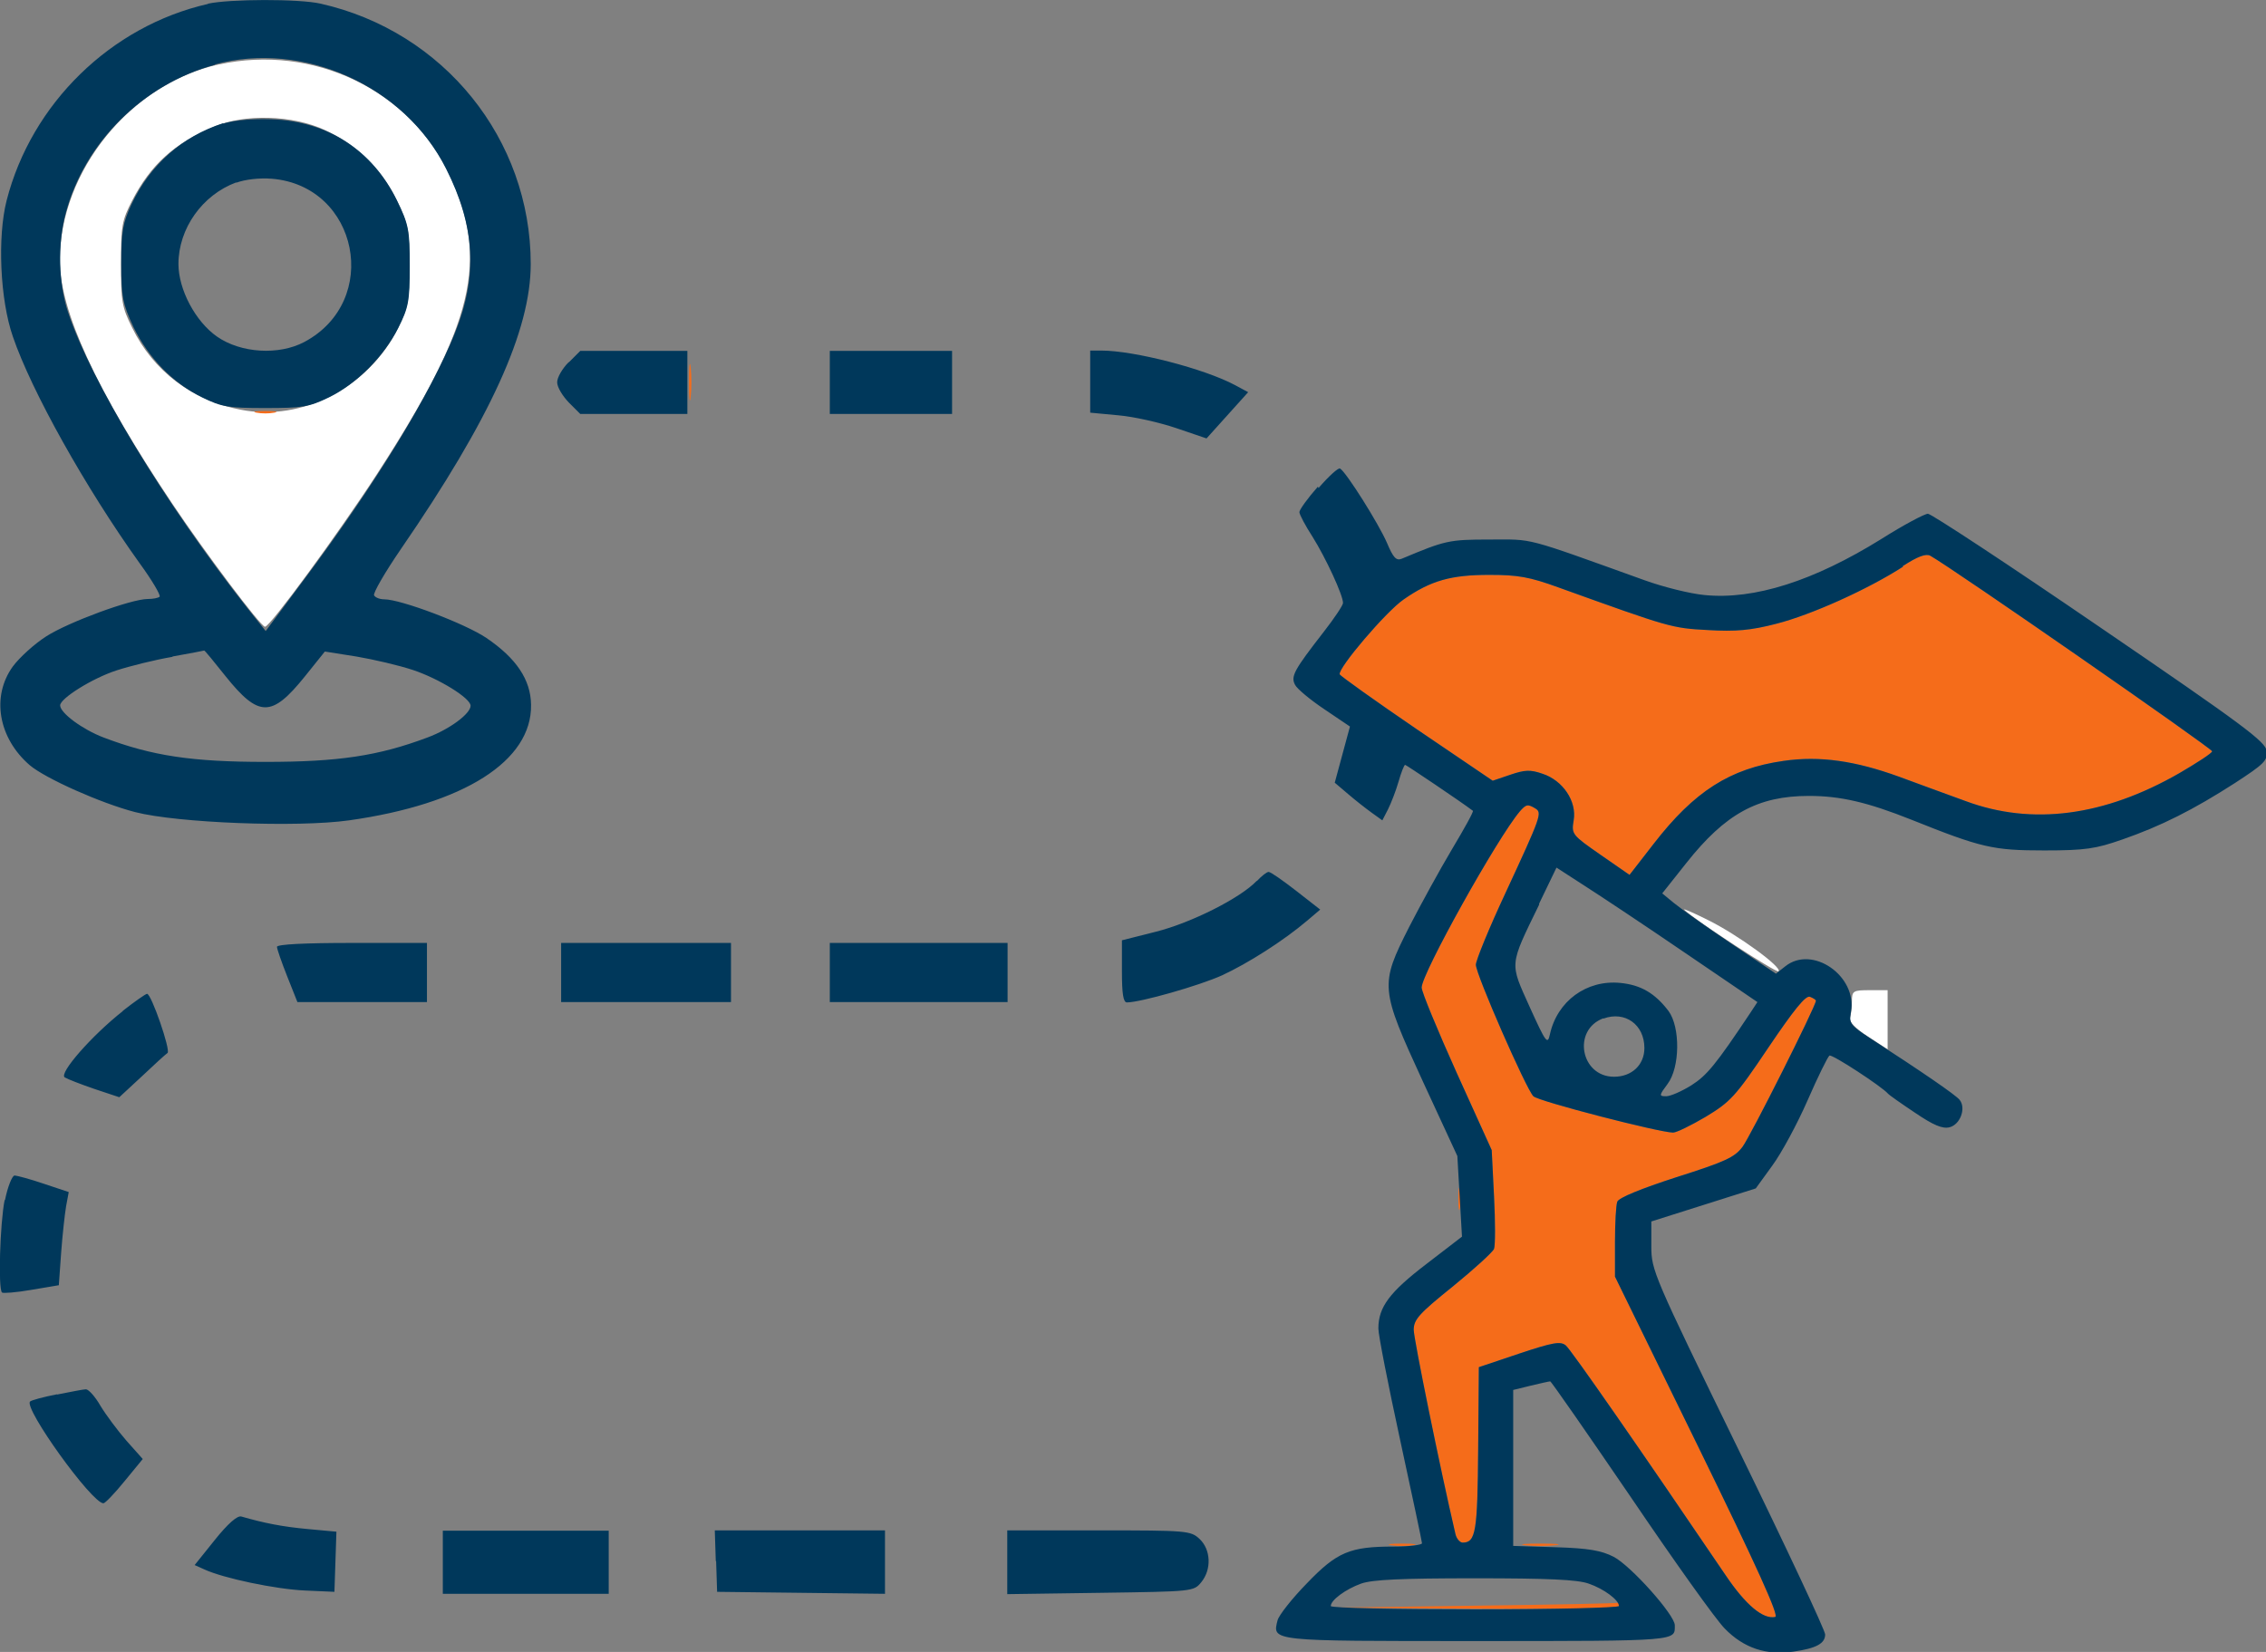
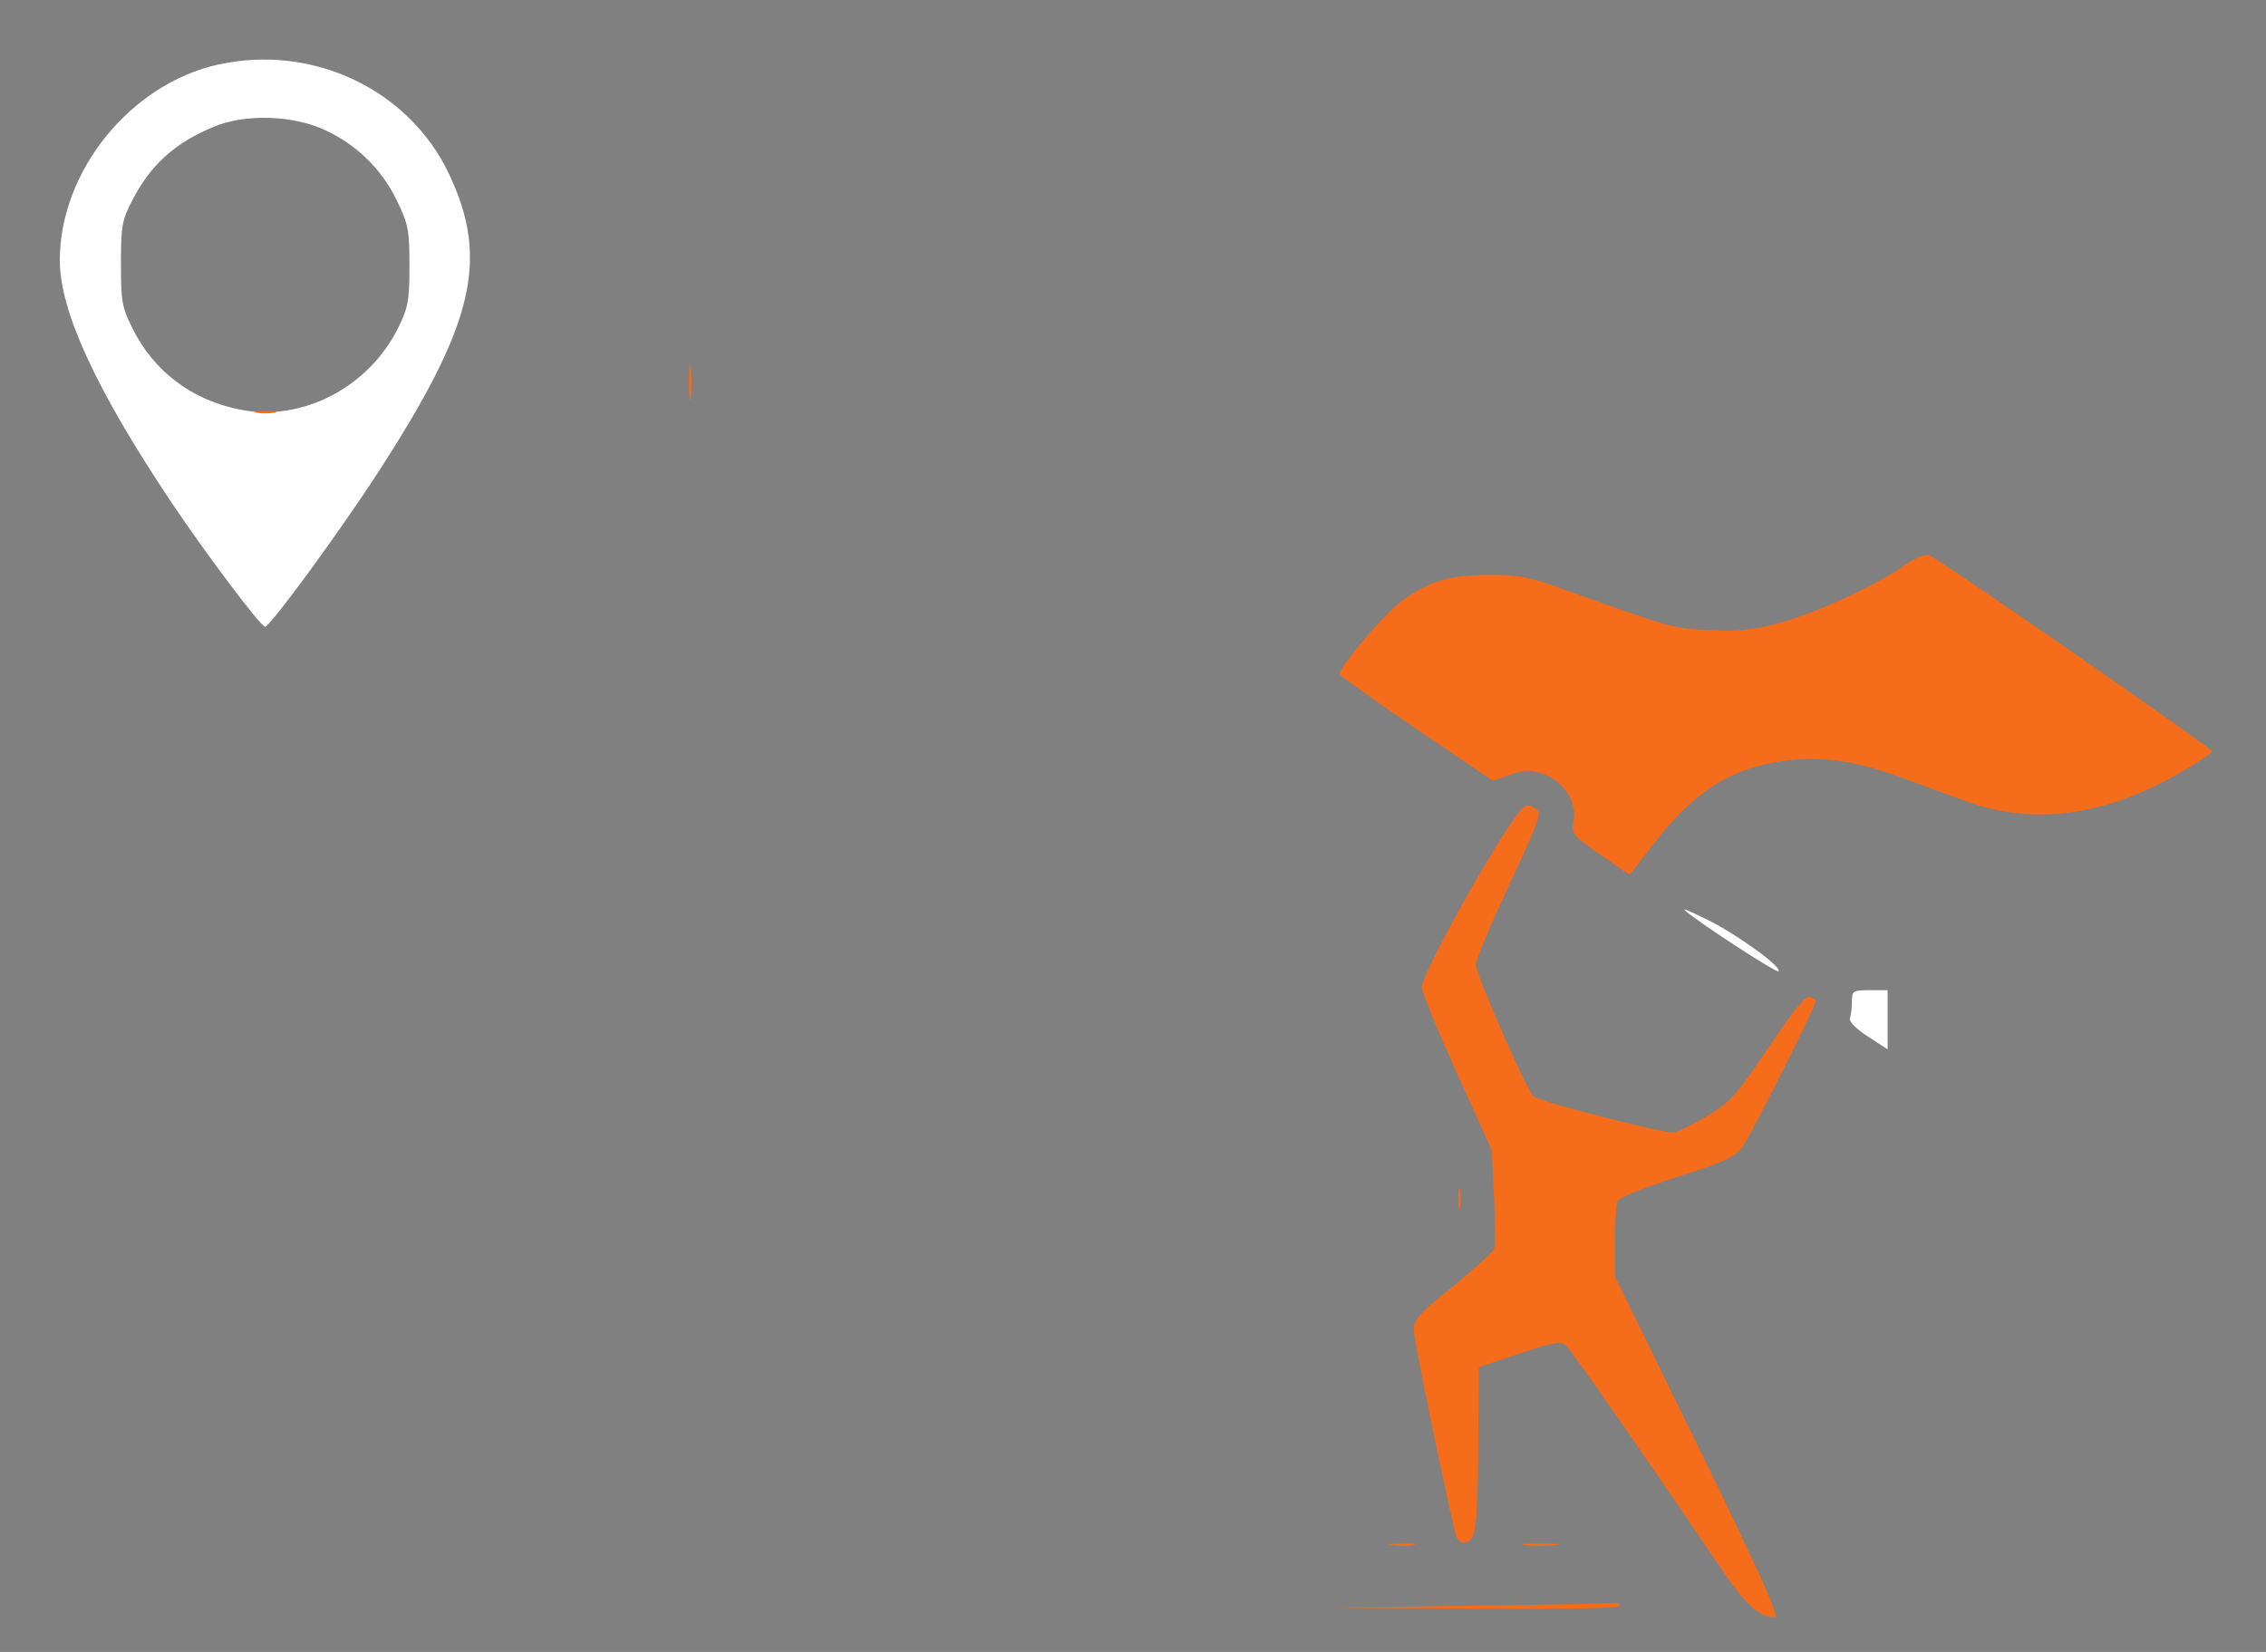
<svg xmlns="http://www.w3.org/2000/svg" id="Camada_2" viewBox="0 0 68.57 50">
  <rect x="0" y="0" width="68.57" height="50" fill="#808080" stroke="none" />
  <defs>
    <style>
      .cls-1 {
        fill: #fff;
      }

      .cls-1, .cls-2, .cls-3 {
        fill-rule: evenodd;
      }

      .cls-2 {
        fill: #00385b;
      }

      .cls-3 {
        fill: #f56c1a;
      }
    </style>
  </defs>
  <g id="Camada_1-2" data-name="Camada_1">
    <path class="cls-1" d="M6.62,1.95C3.96,2.53,1.81,5.17,1.81,7.88c0,1.54,1.1,3.92,3.38,7.33,1.01,1.51,2.7,3.76,2.83,3.76.15,0,2.21-2.81,3.38-4.61,2.95-4.54,3.42-6.5,2.18-9.11-1.21-2.54-4.11-3.92-6.95-3.3M6.46,3.84c-1.18.49-1.91,1.16-2.46,2.23-.31.6-.34.77-.34,1.91s.03,1.32.34,1.94c.64,1.31,1.81,2.2,3.28,2.48,1.87.37,3.88-.68,4.77-2.48.3-.61.34-.81.34-1.88s-.03-1.25-.39-1.99c-.46-.94-1.21-1.67-2.16-2.11-.98-.46-2.44-.5-3.38-.1M50.97,27.54c.35.33,2.79,1.92,2.85,1.86.12-.12-1.24-1.11-2.13-1.55-.46-.23-.78-.37-.72-.31M56.04,30.31c0,.19-.03.42-.06.51-.03.1.18.32.54.55l.6.39v-1.79h-.54c-.51,0-.54.02-.54.35" />
    <path class="cls-3" d="M20.85,11.57c0,.49.02.69.05.45.03-.25.03-.65,0-.9-.03-.25-.05-.04-.05.45M7.76,12.49c.15.03.39.03.54,0,.15-.03.03-.05-.27-.05s-.42.02-.27.05M57.59,17.15c-1.07.69-2.78,1.46-3.84,1.73-.77.2-1.23.24-2.07.19-1.1-.06-1.13-.07-4.52-1.29-.88-.32-1.23-.38-2.09-.38-1.16,0-1.77.17-2.59.74-.54.37-2,2.09-1.94,2.27.02.05,1.07.8,2.33,1.66l2.3,1.56.53-.18c.44-.15.61-.16.98-.03.61.2,1.04.83.94,1.41-.07.42-.05.44.81,1.04l.88.61.73-.94c1.23-1.59,2.31-2.28,3.93-2.51,1.1-.16,2.18,0,3.5.48.55.2,1.46.54,2.02.74,2,.74,4.18.46,6.46-.85.53-.31.98-.6.99-.66.01-.08-7.85-5.54-8.53-5.92-.13-.07-.38.02-.84.32M45.99,24.56c-.68.8-2.97,4.91-2.97,5.33,0,.13.48,1.29,1.06,2.58l1.06,2.34.07,1.4c.04.77.04,1.49,0,1.59-.04.1-.6.61-1.25,1.14-1.02.82-1.18,1-1.18,1.31,0,.27.8,4.2,1.26,6.17.03.15.14.27.22.27.4,0,.45-.33.47-2.83l.02-2.48,1.22-.41c1.02-.34,1.25-.38,1.41-.25.16.13,2.27,3.17,4.84,6.96.6.89,1.13,1.34,1.5,1.26.12-.03-.55-1.51-2.34-5.17l-2.51-5.13v-1.04c0-.57.03-1.13.07-1.23.05-.12.71-.39,1.79-.74,1.48-.47,1.76-.6,2-.92.24-.32,2.22-4.26,2.22-4.42,0-.03-.08-.08-.18-.12-.13-.05-.49.4-1.26,1.54-1,1.49-1.15,1.64-1.89,2.09-.44.26-.89.48-.99.48-.41,0-4.09-.95-4.23-1.1-.22-.22-1.74-3.69-1.74-3.98,0-.13.4-1.11.9-2.18,1.08-2.33,1.11-2.42.9-2.55-.23-.14-.28-.13-.48.1M44.13,36.29c0,.3.02.42.05.27.03-.15.03-.39,0-.54-.03-.15-.05-.03-.05.27M42.1,46.77c.18.03.48.03.66,0s.03-.05-.33-.05-.51.02-.33.05M46.16,46.77c.25.03.65.03.9,0,.25-.03.04-.05-.45-.05s-.69.02-.45.05M44.58,48.6l-4.36.06,4.39.03c2.87.02,4.39-.01,4.39-.09,0-.07-.01-.11-.03-.09-.02.02-1.99.06-4.39.09" />
-     <path class="cls-2" d="M6.29.12C3.35.79.95,3.14.2,6.07-.08,7.17,0,9.07.39,10.19c.56,1.64,2.19,4.56,3.83,6.85.38.52.65.98.61,1.02-.04.04-.2.07-.36.07-.5,0-2.4.7-3.07,1.13-.36.23-.81.64-1.01.91-.66.91-.44,2.17.51,2.99.47.4,2.15,1.15,3.19,1.42,1.28.33,4.91.47,6.47.25,3.48-.49,5.54-1.8,5.51-3.5-.01-.76-.45-1.41-1.35-2.02-.63-.43-2.59-1.17-3.09-1.17-.13,0-.27-.05-.31-.12-.04-.06.33-.7.81-1.4,2.71-3.94,3.93-6.62,3.93-8.63,0-3.78-2.63-7.04-6.36-7.88-.66-.15-2.75-.14-3.4,0M6.51,1.96c-2.17.58-3.95,2.35-4.52,4.49-.25.93-.22,2.13.07,3,.69,2.09,2.94,5.8,5.43,8.96l.55.69,1.14-1.53c2.21-2.96,3.85-5.65,4.59-7.5.69-1.72.61-3.22-.27-4.96-1.25-2.5-4.31-3.89-7-3.16M6.75,3.73c-1.24.4-2.21,1.26-2.77,2.45-.27.58-.31.83-.31,1.81s.04,1.21.37,1.91c.45.93,1.18,1.69,2.08,2.13.59.29.79.32,1.91.32s1.32-.03,1.92-.32c.84-.41,1.66-1.23,2.1-2.1.31-.62.35-.8.35-1.88s-.03-1.25-.39-1.99c-.75-1.52-2.09-2.39-3.79-2.45-.58-.02-1.15.03-1.46.13M7.15,5.52c-1.03.38-1.75,1.4-1.75,2.47,0,.77.51,1.74,1.17,2.2.72.5,1.87.57,2.64.16,2.33-1.24,1.64-4.72-.98-4.94-.38-.03-.81.02-1.08.12M17.21,10.96c-.19.19-.35.46-.35.61s.16.41.35.61l.35.35h3.24v-1.91h-3.24l-.35.35M25.11,11.57v.96h3.7v-1.91h-3.7v.96M32.99,11.55v.94l.85.08c.47.04,1.26.22,1.76.39l.91.31.63-.7.63-.7-.39-.21c-.93-.5-3.06-1.05-4.06-1.05h-.33s0,.94,0,.94M39.88,14.73c-.31.35-.56.7-.56.77s.18.41.4.75c.4.64.92,1.76.92,2,0,.07-.26.46-.58.87-.9,1.16-1.01,1.35-.87,1.61.06.12.47.46.89.74l.77.52-.23.85-.23.85.4.34c.22.19.54.44.72.57l.32.23.17-.33c.09-.18.24-.56.32-.84.08-.28.17-.51.2-.51.03,0,1.71,1.13,2.05,1.39.03.02-.26.54-.63,1.16-.37.62-.95,1.68-1.3,2.36-.89,1.76-.88,1.85.42,4.68l1.04,2.25.07,1.22.07,1.22-1.08.83c-1.11.85-1.45,1.3-1.45,1.95,0,.2.3,1.72.66,3.38.36,1.66.66,3.07.66,3.12s-.38.1-.85.1c-1.33,0-1.72.16-2.64,1.12-.45.46-.84.96-.88,1.11-.16.64-.25.63,5.98.63s6.04,0,6.04-.48c0-.31-1.33-1.8-1.85-2.07-.37-.19-.76-.26-1.76-.29l-1.28-.04v-4.72l.53-.13c.29-.07.56-.13.59-.13s1.12,1.57,2.43,3.49c1.3,1.92,2.58,3.72,2.85,3.99.57.59,1.26.82,2.08.7.7-.1.96-.25.96-.52,0-.12-1.18-2.64-2.63-5.61-2.57-5.27-2.63-5.41-2.63-6.14v-.75l1.58-.5,1.58-.5.5-.69c.28-.38.76-1.27,1.07-1.98.31-.71.61-1.32.66-1.35.08-.05,1.59.94,1.77,1.15.03.04.4.3.82.58.56.38.83.49,1.04.44.33-.08.51-.58.31-.83-.12-.15-1.11-.83-2.73-1.88-.58-.38-.62-.44-.56-.78.2-1.09-1.17-2.04-1.99-1.38l-.28.22-1.38-.93c-.76-.51-1.53-1.06-1.72-1.22l-.34-.28.73-.92c1.18-1.49,2.16-2.03,3.71-2.03.95,0,1.77.19,3.1.72,2.12.85,2.47.93,4.02.93,1.24,0,1.56-.05,2.36-.33,1.18-.41,2.15-.9,3.41-1.71.89-.58.99-.68.96-.97-.03-.28-.7-.78-5.05-3.75-2.76-1.89-5.1-3.43-5.2-3.43-.1,0-.74.34-1.42.77-2.03,1.26-3.83,1.84-5.34,1.69-.43-.04-1.24-.24-1.82-.45-3.7-1.33-3.33-1.23-4.68-1.23-1.24,0-1.35.03-2.66.58-.17.07-.26-.03-.45-.48-.24-.56-1.23-2.14-1.42-2.25-.05-.03-.34.23-.65.59M57.59,17.15c-1.07.69-2.78,1.46-3.84,1.73-.77.2-1.23.24-2.07.19-1.1-.06-1.13-.07-4.52-1.29-.88-.32-1.23-.38-2.09-.38-1.16,0-1.77.17-2.59.74-.54.37-2,2.09-1.94,2.27.02.05,1.07.8,2.33,1.66l2.3,1.56.53-.18c.44-.15.61-.16.98-.03.61.2,1.04.83.94,1.41-.07.42-.05.44.81,1.04l.88.61.73-.94c1.23-1.59,2.31-2.28,3.93-2.51,1.1-.16,2.18,0,3.5.48.55.2,1.46.54,2.02.74,2,.74,4.18.46,6.46-.85.53-.31.98-.6.99-.66.01-.08-7.85-5.54-8.53-5.92-.13-.07-.38.02-.84.32M5.22,19.88c-.53.09-1.29.28-1.69.41-.74.24-1.71.85-1.71,1.06,0,.23.68.73,1.31.97,1.47.56,2.69.74,4.9.74s3.42-.18,4.91-.74c.67-.25,1.3-.72,1.3-.96,0-.23-.96-.82-1.74-1.08-.42-.14-1.19-.32-1.72-.41l-.95-.15-.61.76c-1,1.24-1.39,1.24-2.4-.02-.34-.43-.63-.78-.64-.77,0,0-.44.09-.96.18M45.99,24.56c-.68.8-2.97,4.91-2.97,5.33,0,.13.48,1.29,1.06,2.58l1.06,2.34.07,1.4c.04.77.04,1.49,0,1.59-.04.1-.6.61-1.25,1.14-1.02.82-1.18,1-1.18,1.31,0,.27.8,4.2,1.26,6.17.03.15.14.27.22.27.4,0,.45-.33.47-2.83l.02-2.48,1.22-.41c1.02-.34,1.25-.38,1.41-.25.16.13,2.27,3.17,4.84,6.96.6.89,1.13,1.34,1.5,1.26.12-.03-.55-1.51-2.34-5.17l-2.51-5.13v-1.04c0-.57.03-1.13.07-1.23.05-.12.71-.39,1.79-.74,1.48-.47,1.76-.6,2-.92.24-.32,2.22-4.26,2.22-4.42,0-.03-.08-.08-.18-.12-.13-.05-.49.4-1.26,1.54-1,1.49-1.15,1.64-1.89,2.09-.44.26-.89.48-.99.48-.41,0-4.09-.95-4.23-1.1-.22-.22-1.74-3.69-1.74-3.98,0-.13.4-1.11.9-2.18,1.08-2.33,1.11-2.42.9-2.55-.23-.14-.28-.13-.48.1M46.58,27.37c-.92,1.89-.9,1.75-.29,3.11.49,1.08.54,1.15.61.83.22-1.01,1.11-1.66,2.13-1.56.62.06,1.05.31,1.46.85.36.49.35,1.71-.03,2.21-.26.35-.26.37-.04.37.13,0,.47-.15.76-.33.47-.3.73-.61,1.79-2.2l.21-.32-2.19-1.49c-1.2-.82-2.57-1.73-3.04-2.03l-.85-.55-.53,1.1M38.03,26.66c-.49.52-1.98,1.27-3.05,1.54l-1.03.26v.94c0,.67.04.94.15.94.41,0,2.2-.51,2.88-.82.78-.36,1.85-1.04,2.57-1.65l.4-.34-.73-.57c-.4-.31-.77-.57-.83-.57s-.22.13-.36.28M8.38,28.65c0,.07.14.47.31.9l.31.78h3.92v-1.79h-2.27c-1.42,0-2.27.04-2.27.12M16.98,29.43v.9h5.14v-1.79h-5.14v.9M25.11,29.43v.9h5.38v-1.79h-5.38v.9M3.72,30.6c-.94.74-1.95,1.89-1.76,2.01.08.05.49.21.9.35l.75.25.68-.63c.37-.35.72-.67.78-.71.1-.08-.49-1.79-.62-1.79-.04,0-.37.23-.74.52M48.52,30.82c-.95.35-.69,1.77.32,1.77.54,0,.92-.36.92-.87,0-.71-.59-1.13-1.24-.89M.14,36.32c-.14.72-.2,2.68-.08,2.8.03.03.43,0,.89-.08l.83-.14.07-.98c.04-.54.11-1.17.15-1.41l.08-.43-.75-.25c-.41-.14-.82-.25-.89-.25s-.21.34-.29.75M1.73,42.2c-.41.08-.78.18-.82.22-.2.2,1.87,3.08,2.22,3.08.05,0,.34-.3.64-.67l.55-.67-.49-.55c-.27-.31-.62-.78-.79-1.06-.16-.28-.36-.5-.44-.5-.08,0-.47.08-.88.16M6.5,46.61l-.61.76.29.13c.58.27,2.16.6,3.04.64l.9.04.03-.91.03-.91-.87-.08c-.76-.07-1.32-.18-2.01-.38-.12-.03-.4.21-.8.71M13.4,47.28v.96h5.02v-1.91h-5.02v.96M21.67,47.25l.03.93,2.54.03,2.54.03v-1.92h-5.15l.03.93M30.48,47.29v.96l2.82-.04c2.8-.04,2.82-.04,3.05-.32.32-.39.29-.99-.05-1.31-.27-.25-.37-.26-3.05-.26h-2.77v.96M41.19,47.93c-.47.17-.92.5-.92.68,0,.06,1.96.1,4.36.1s4.36-.05,4.36-.1c0-.18-.45-.52-.92-.68-.34-.12-1.23-.16-3.44-.16s-3.1.04-3.44.16" />
  </g>
</svg>